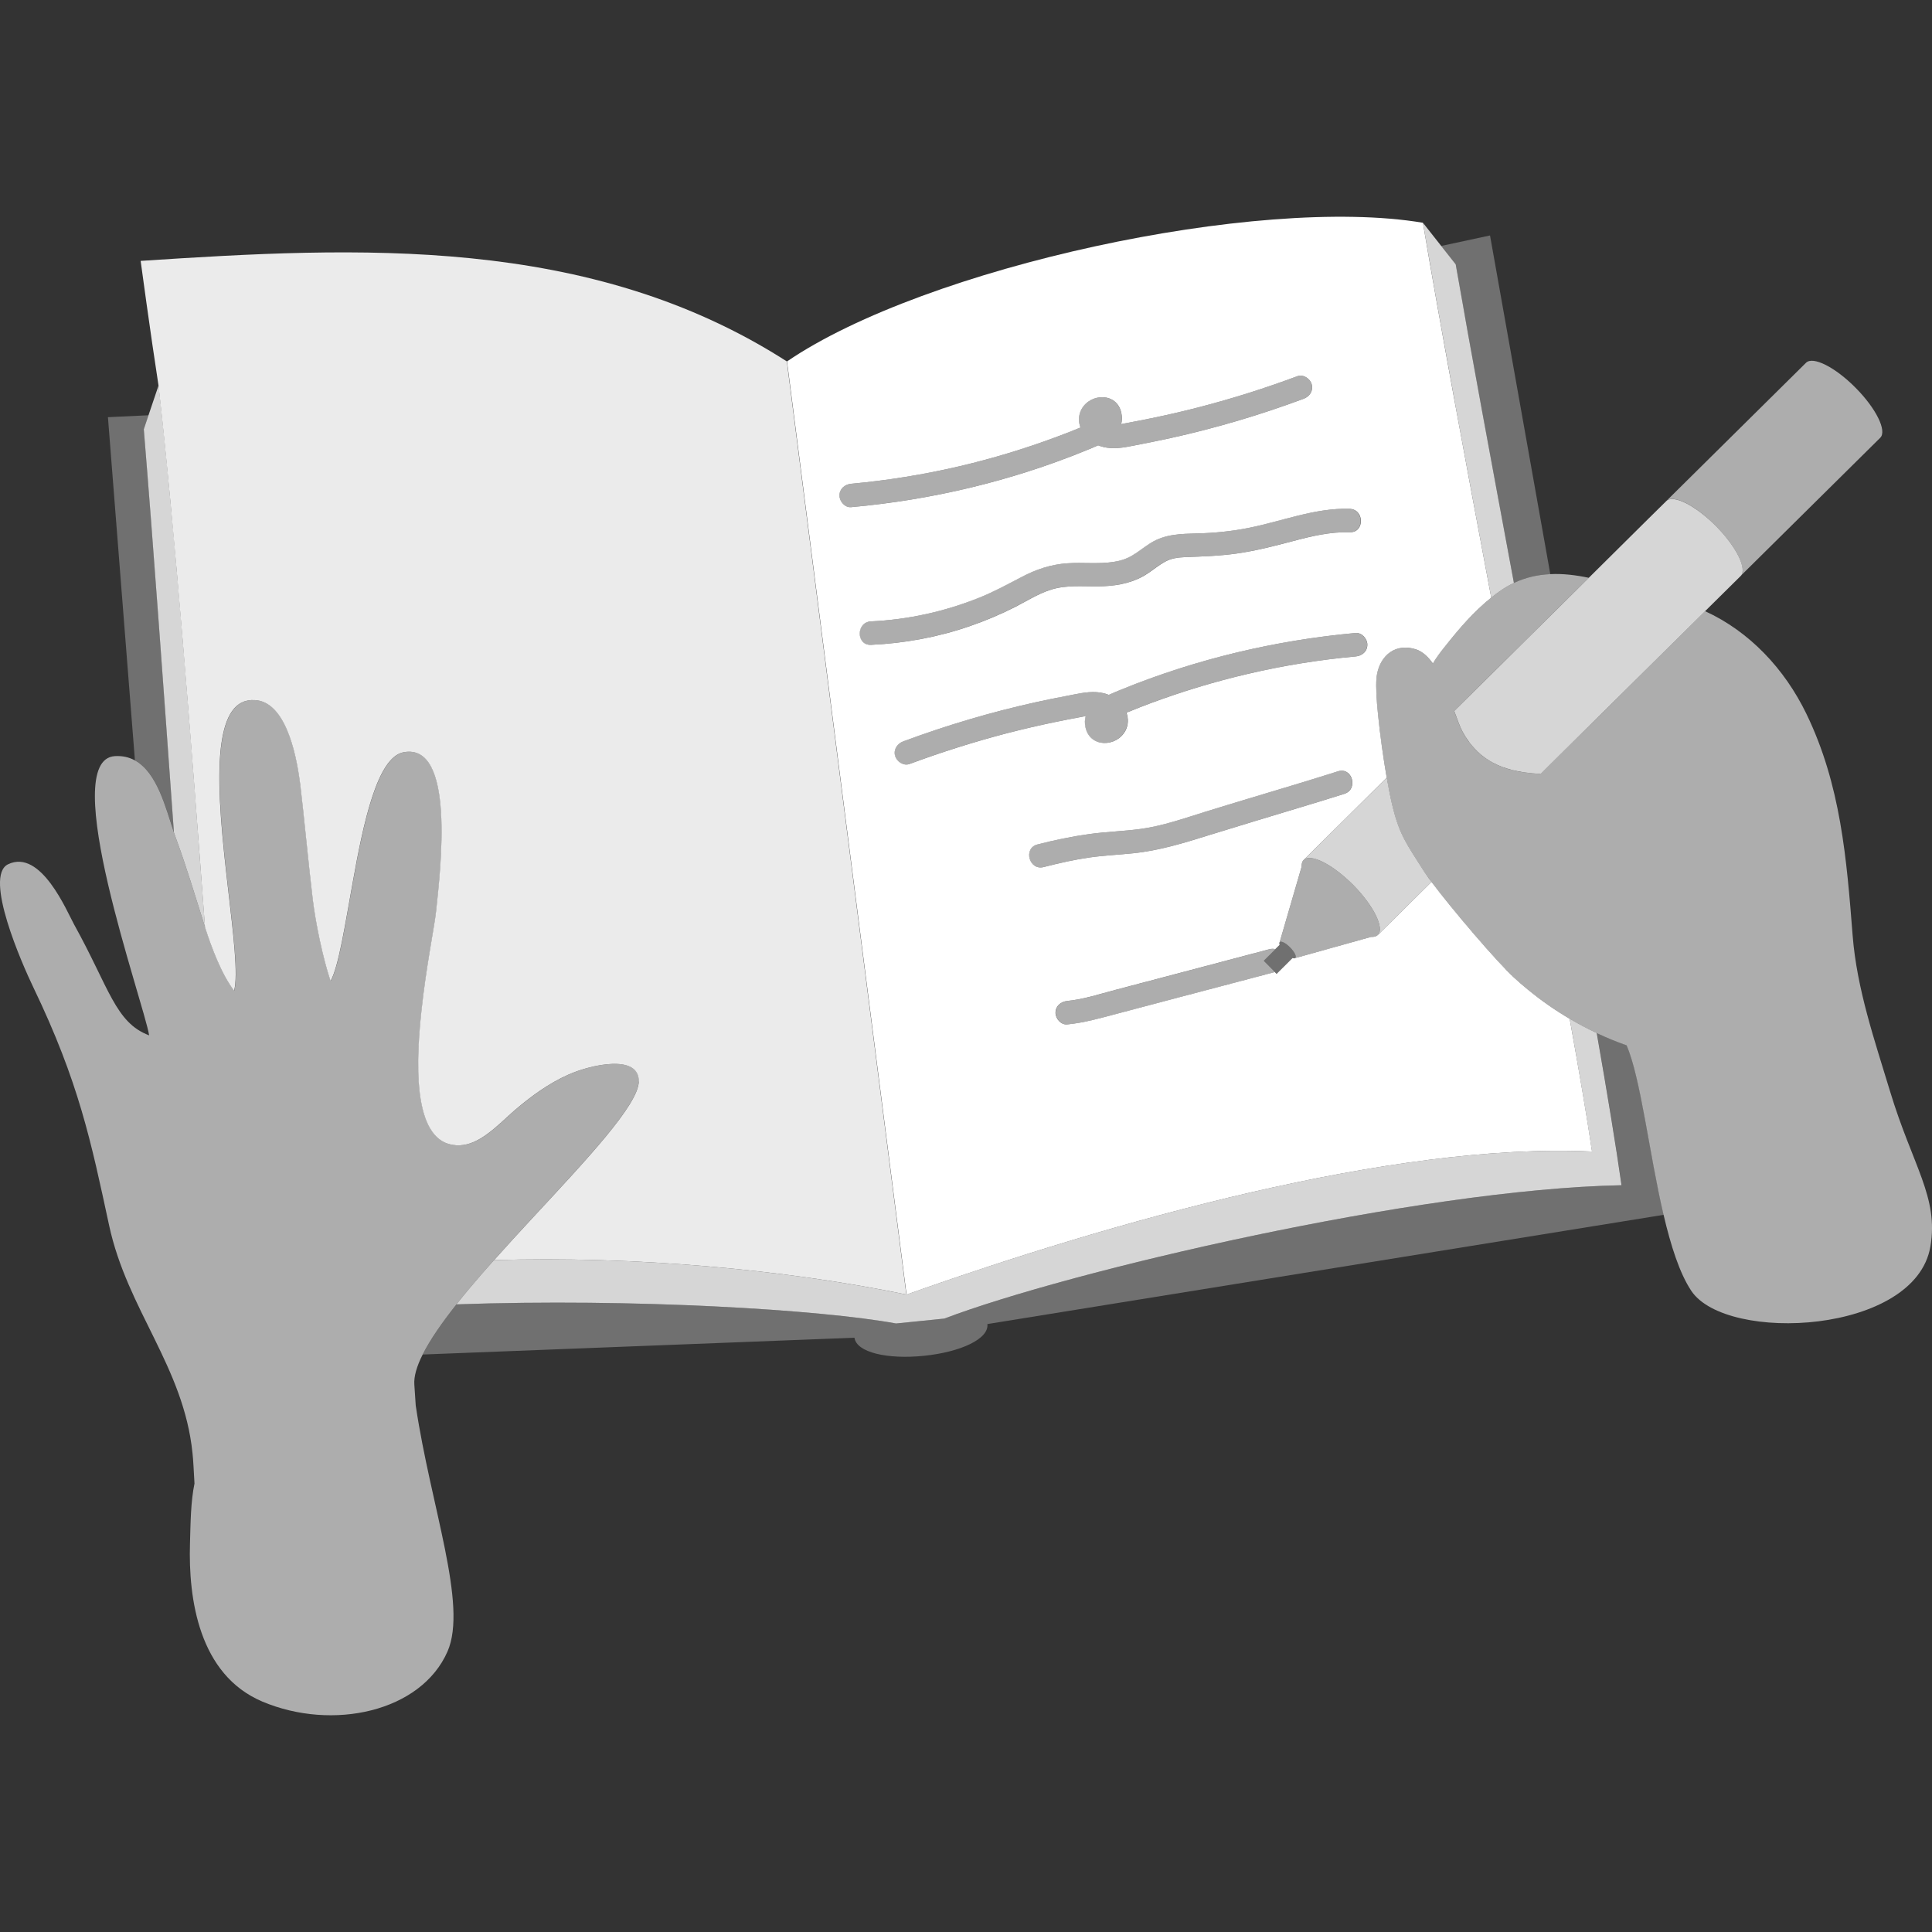
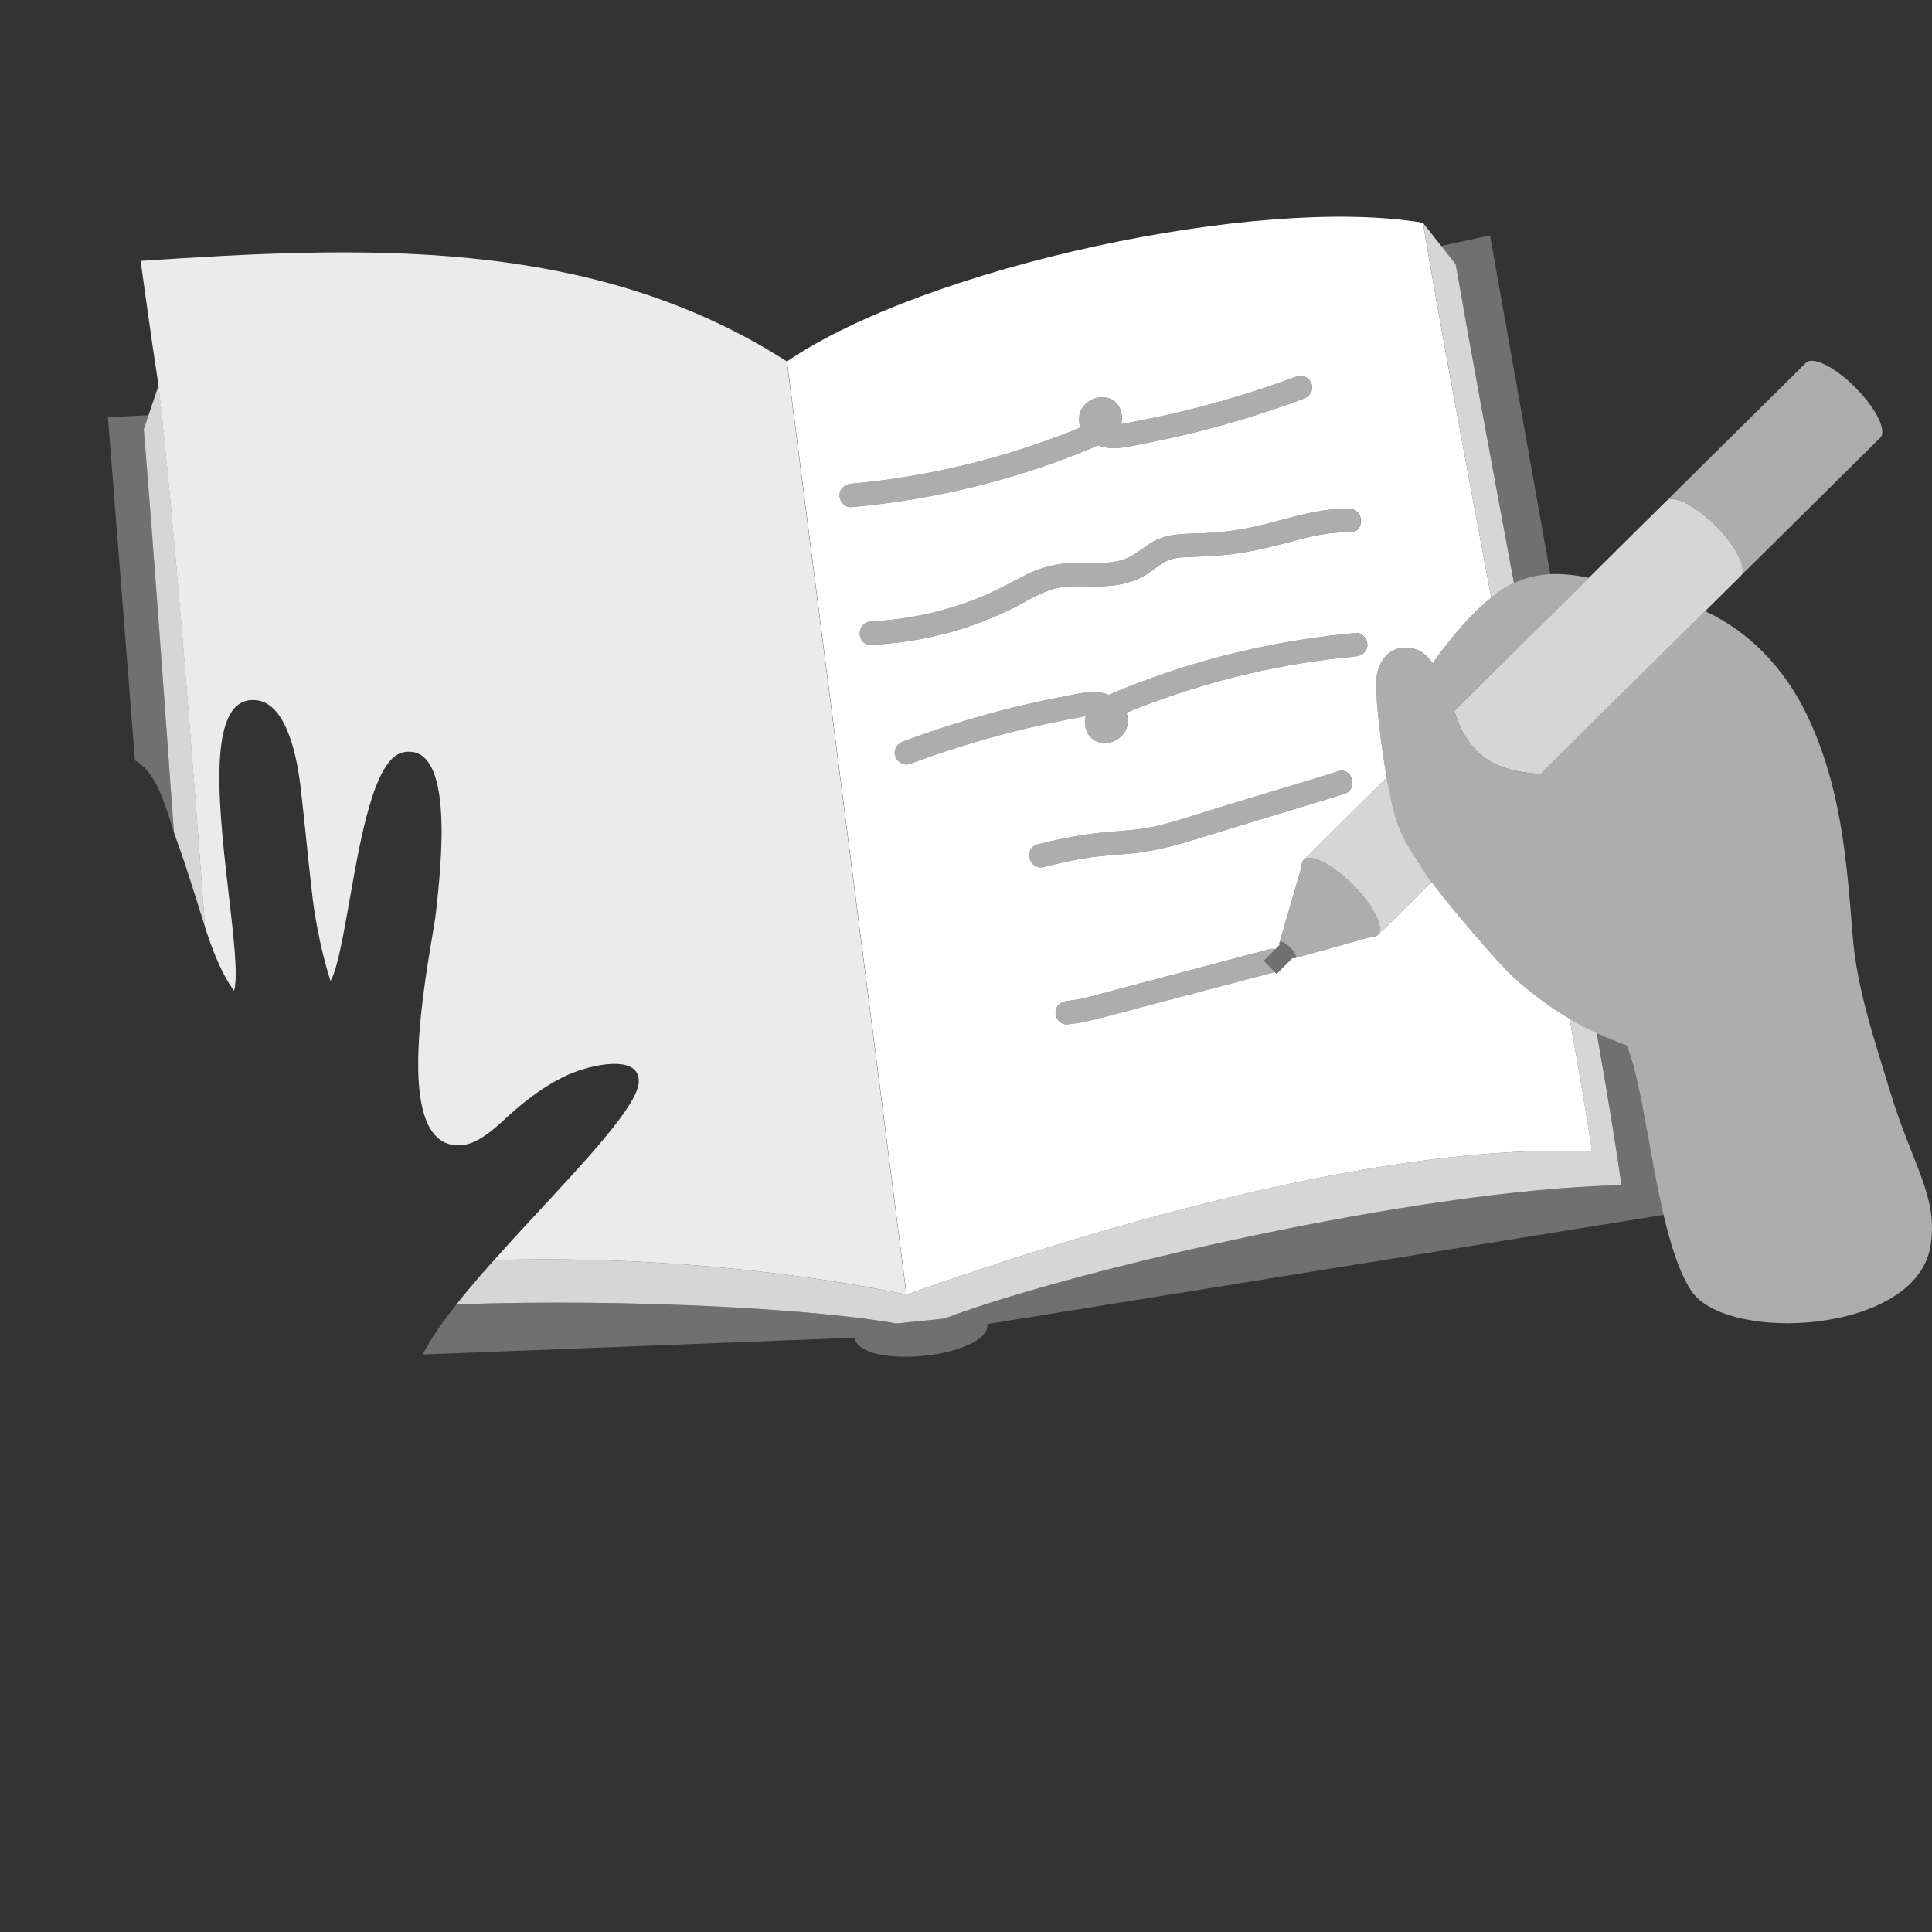
<svg xmlns="http://www.w3.org/2000/svg" viewBox="0 0 300 300">
  <rect x="0" y="0" width="300" height="300" fill="#333333" stroke="none" />
  <g fill="#fff">
    <path d="m 27.02 129.29 c -1.27 -3.81 -2.59 -9.32 -6.07 -11.22 l -4.19 -53.29 6.31 -.3 -.73 2.18 c 1.5 18.2 3.1 40.65 4.68 62.63 z" opacity=".3" />
    <path d="m 240.73 89.15 c -1.91 .09 -3.8 .5 -5.65 1.37 -3.45 -18.47 -6.72 -36.05 -9.04 -49.48 l -2.25 -2.85 7.58 -1.63 z" opacity=".3" />
    <path d="m 258.32 188.64 l -105 16.96 c .28 2.3 -4.16 4.35 -9.85 4.93 -5.68 .58 -10.48 -.52 -10.79 -2.81 l -67.04 2.61 c 1.15 -2.3 3 -4.95 5.25 -7.79 27.51 -.97 56.64 .83 68.26 2.97 l 7.49 -.76 c 19.26 -7.32 73.49 -20.09 105.16 -20.71 -.87 -6.13 -2.21 -14.26 -3.85 -23.63 1.52 .72 3.07 1.36 4.65 1.91 2.21 5.09 3.49 16.7 5.74 26.32 z" opacity=".3" />
    <path d="m 31.84 143.95 c -.02 -.08 -.05 -.17 -.08 -.25 -1.43 -4.48 -2.77 -9.01 -4.4 -13.43 -.11 -.31 -.23 -.64 -.35 -.98 -1.58 -21.98 -3.18 -44.43 -4.68 -62.63 l .73 -2.18 1.57 -4.65 c .17 1.47 .33 3 .5 4.56 2.38 22.29 4.69 52.22 6.71 79.56 z" opacity=".8" />
    <path d="m 235.08 90.52 c -.68 .32 -1.35 .7 -2.01 1.15 -.52 .35 -1.02 .73 -1.51 1.13 -3.72 -19.76 -7.33 -39.13 -9.91 -54.15 -.24 -1.39 -.48 -2.75 -.7 -4.06 l 2.84 3.6 2.25 2.85 c 2.33 13.43 5.6 31.01 9.04 49.48 z" opacity=".8" />
    <path d="m 251.79 184.04 c -31.67 .62 -85.9 13.39 -105.16 20.71 l -7.49 .76 c -11.62 -2.14 -40.74 -3.94 -68.26 -2.97 .65 -.83 1.34 -1.67 2.05 -2.52 1.19 -1.42 2.46 -2.88 3.78 -4.35 21.58 -.66 45.05 1.42 64.05 5.35 31.65 -11.26 75.53 -23.67 106.44 -22.21 -.73 -5.01 -1.94 -12.12 -3.46 -20.62 1.37 .81 2.76 1.55 4.2 2.22 1.64 9.37 2.98 17.5 3.85 23.63 z" opacity=".8" />
    <path d="m 140.77 201.02 c -19 -3.93 -42.47 -6.01 -64.05 -5.35 1.9 -2.14 3.89 -4.3 5.88 -6.45 8.39 -9.06 16.49 -17.61 16.59 -21.26 .12 -4.31 -7.35 -2.69 -10.96 -1.08 -3.03 1.35 -5.74 3.33 -8.24 5.46 -1.27 1.09 -2.75 2.61 -4.36 3.77 -1.31 .95 -2.7 1.66 -4.17 1.73 -6.92 .33 -7.13 -10.7 -6.02 -20.84 .72 -6.83 2.05 -13.24 2.28 -15.52 .7 -6.56 3.02 -26.22 -5.07 -24.67 -4.06 .78 -6.21 10.87 -7.88 20.22 -1.22 6.72 -2.18 13.05 -3.44 15.3 -1.2 -3.59 -2.3 -8.92 -2.76 -12.64 -.65 -5.42 -1.4 -13.36 -1.94 -17.85 -.03 -.13 -.05 -.28 -.06 -.42 -.64 -4.88 -2.39 -12.5 -7.01 -12.71 -.35 -.02 -.7 -.01 -1.07 .06 -2.7 .49 -3.9 3.73 -4.29 8.31 -.96 11.64 3.48 31.88 2.15 36.76 -1.99 -2.64 -3.5 -6.72 -4.52 -9.87 -2.17 -29.28 -4.67 -61.53 -7.22 -84.14 -1.28 -8.26 -2.77 -19.32 -2.77 -19.32 33.69 -2.21 69.69 -4.06 100.34 15.61 l 18.56 144.9 z" opacity=".9" />
    <path d="m 243.73 158.19 c -2.29 -1.34 -4.46 -2.86 -6.5 -4.54 -.75 -.6 -1.47 -1.24 -2.19 -1.9 -2.56 -2.35 -9.51 -10.47 -12.76 -14.81 l -8.34 8.25 c -.24 .23 -.6 .31 -1.04 .29 l -5.55 1.55 -6.21 1.73 c -.08 .08 -.25 .06 -.43 0 l -2.48 2.47 -.28 -.29 c -5.4 1.42 -10.79 2.85 -16.19 4.27 -2.75 .73 -5.5 1.45 -8.24 2.18 -2.57 .68 -5.13 1.42 -7.79 1.68 -.98 .1 -1.82 -.89 -1.83 -1.8 0 -1.05 .83 -1.74 1.81 -1.84 2.55 -.25 5.05 -1.08 7.52 -1.73 2.64 -.7 5.27 -1.39 7.9 -2.08 5.32 -1.41 10.64 -2.81 15.96 -4.22 .34 -.09 .66 -.09 .94 -.02 l .67 -.66 c -.05 -.19 -.07 -.35 .01 -.43 l .55 -1.89 2.86 -9.83 c -.02 -.43 .07 -.8 .31 -1.03 l 12.9 -12.78 c -.51 -2.94 -1.04 -6.65 -1.35 -9.83 -.24 -2.26 -.34 -4.26 -.25 -5.52 .02 -.26 .06 -.51 .1 -.75 .55 -2.91 2.9 -4.87 6.09 -3.81 .97 .33 1.83 1.12 2.58 2.18 .54 -.94 1.23 -1.83 1.91 -2.68 2.16 -2.73 4.45 -5.4 7.15 -7.55 -4.07 -21.62 -8.01 -42.76 -10.61 -58.21 -25.58 -4.31 -77.27 6.9 -98.74 21.53 l .48 3.72 18.08 141.18 c 31.65 -11.26 75.53 -23.67 106.44 -22.21 -.73 -5.01 -1.94 -12.12 -3.47 -20.62 z m -113.38 -81.24 c -.01 -1.04 .83 -1.74 1.81 -1.83 5.68 -.52 11.32 -1.43 16.87 -2.73 5.06 -1.19 10.03 -2.69 14.9 -4.5 1.16 -.43 2.32 -.88 3.47 -1.35 .12 -.05 .24 -.1 .37 -.15 -.33 -.91 -.32 -1.92 .15 -2.81 1.38 -2.57 5.49 -2.66 6.19 .49 .15 .67 .13 1.27 -.02 1.79 .37 -.07 .75 -.15 1.07 -.21 1.25 -.23 2.49 -.47 3.73 -.73 2.49 -.51 4.95 -1.08 7.41 -1.72 5.12 -1.33 10.18 -2.93 15.14 -4.78 .92 -.35 2 .37 2.24 1.25 .29 1.01 -.33 1.91 -1.25 2.25 -6.75 2.51 -13.65 4.56 -20.69 6.11 -1.52 .33 -3.04 .64 -4.57 .94 -1.55 .29 -3.19 .72 -4.78 .6 -.66 -.05 -1.29 -.18 -1.88 -.42 -.68 .31 -1.36 .59 -1.96 .83 -11.6 4.73 -23.9 7.65 -36.37 8.77 -.98 .1 -1.82 -.88 -1.83 -1.8 z m 4.89 19.54 c 5.76 -.27 11.43 -1.52 16.79 -3.67 2.28 -.91 4.41 -2.08 6.58 -3.21 2.27 -1.2 4.55 -1.96 7.11 -2.14 2.36 -.16 4.76 .14 7.1 -.2 1.07 -.15 2.1 -.47 3.02 -1.03 1 -.59 1.87 -1.34 2.86 -1.94 2.24 -1.38 4.68 -1.4 7.22 -1.47 2.65 -.06 5.29 -.33 7.88 -.84 5.25 -1.03 10.33 -3.14 15.75 -2.98 2.34 .07 2.37 3.71 .03 3.64 -3.02 -.09 -5.91 .6 -8.81 1.37 s -5.78 1.51 -8.74 1.93 c -2.68 .38 -5.33 .46 -8.02 .56 -1.14 .05 -2.21 .19 -3.21 .77 -.92 .52 -1.73 1.2 -2.61 1.78 -2.06 1.37 -4.42 1.86 -6.86 1.97 -2.39 .1 -4.87 -.21 -7.22 .29 s -4.36 1.85 -6.46 2.92 c -2.29 1.16 -4.67 2.17 -7.1 3 -4.92 1.7 -10.09 2.65 -15.29 2.89 -2.34 .11 -2.36 -3.53 -.02 -3.64 z m 5.99 22.14 c -.92 .34 -1.99 -.36 -2.24 -1.26 -.28 -.99 .33 -1.9 1.25 -2.24 6.75 -2.51 13.66 -4.56 20.69 -6.11 1.52 -.33 3.05 -.65 4.57 -.93 1.56 -.29 3.2 -.72 4.79 -.61 .65 .05 1.29 .18 1.88 .42 .67 -.31 1.35 -.58 1.96 -.83 11.6 -4.73 23.89 -7.64 36.36 -8.78 .98 -.08 1.83 .89 1.83 1.81 .01 1.05 -.82 1.75 -1.8 1.83 -5.69 .52 -11.32 1.43 -16.88 2.74 -5.06 1.18 -10.02 2.69 -14.89 4.49 -1.16 .44 -2.33 .88 -3.47 1.36 -.13 .05 -.25 .09 -.37 .14 .32 .91 .32 1.92 -.16 2.81 -1.38 2.57 -5.48 2.66 -6.19 -.49 -.15 -.66 -.13 -1.26 .03 -1.79 -.38 .07 -.75 .16 -1.08 .21 -1.24 .23 -2.48 .47 -3.73 .73 -2.48 .51 -4.95 1.09 -7.4 1.72 -5.13 1.34 -10.18 2.94 -15.15 4.78 z m 19.87 12.5 c 2.67 -.69 5.35 -1.25 8.07 -1.62 2.66 -.37 5.36 -.43 8.02 -.8 3.44 -.48 6.74 -1.66 10.04 -2.68 2.25 -.7 4.5 -1.38 6.76 -2.06 4.59 -1.39 9.19 -2.74 13.76 -4.2 2.24 -.72 3.22 2.79 .99 3.5 -2.19 .7 -4.4 1.36 -6.6 2.03 -4.82 1.46 -9.65 2.9 -14.47 4.4 -3.86 1.21 -7.64 2.37 -11.67 2.79 -2.28 .24 -4.58 .34 -6.84 .66 -2.39 .35 -4.75 .88 -7.08 1.48 -2.27 .6 -3.25 -2.91 -.99 -3.5 z m 59.93 4.02 c .13 .21 .28 .44 .47 .7 -.18 -.26 -.34 -.49 -.47 -.7 z" />
-     <path d="m 99.18 167.96 c -.1 3.65 -8.21 12.2 -16.59 21.26 -1.99 2.15 -3.98 4.31 -5.88 6.45 -1.32 1.47 -2.59 2.93 -3.78 4.35 -.71 .85 -1.4 1.69 -2.05 2.52 -2.25 2.84 -4.1 5.49 -5.25 7.79 -.91 1.81 -1.39 3.4 -1.29 4.7 .07 1.1 .14 2.2 .22 3.3 l .01 .01 c 2.32 15.6 8.09 30.85 4.92 38.1 -4.11 9.39 -17.86 12.38 -28.75 7.78 -9.87 -4.18 -11.5 -15.97 -11.24 -24.53 .09 -3.32 .12 -6.51 .7 -9.33 -.11 -1.96 -.19 -3.7 -.31 -4.73 -1.37 -13.42 -10.13 -22.25 -12.95 -35.37 -2.8 -12.98 -4.68 -22.22 -11.77 -36.96 -1.7 -3.53 -7.77 -17.25 -3.91 -19.1 5.1 -2.44 9.13 7.34 10.25 9.36 5.46 9.85 6.4 15.25 11.65 17.21 -.87 -5.26 -14.37 -42.83 -5.31 -43.36 1.19 -.07 2.21 .18 3.09 .66 3.48 1.9 4.8 7.41 6.07 11.22 v .01 c .12 .34 .24 .66 .35 .97 1.63 4.42 2.97 8.95 4.4 13.43 .03 .08 .06 .17 .08 .25 q .01 .01 .01 .02 c 1.02 3.15 2.53 7.23 4.52 9.87 1.33 -4.88 -3.11 -25.12 -2.15 -36.76 .39 -4.58 1.59 -7.82 4.29 -8.31 .37 -.07 .72 -.08 1.07 -.06 4.62 .21 6.37 7.83 7.01 12.71 .01 .14 .03 .29 .06 .42 .54 4.49 1.29 12.43 1.94 17.85 .46 3.72 1.56 9.05 2.76 12.64 1.26 -2.25 2.22 -8.58 3.44 -15.3 1.67 -9.35 3.82 -19.44 7.88 -20.22 8.09 -1.55 5.77 18.11 5.07 24.67 -.23 2.28 -1.56 8.69 -2.28 15.52 -1.11 10.14 -.9 21.17 6.02 20.84 1.47 -.07 2.86 -.78 4.17 -1.73 1.61 -1.16 3.09 -2.68 4.36 -3.77 2.5 -2.13 5.21 -4.11 8.24 -5.46 3.62 -1.61 11.08 -3.23 10.96 1.08 z" opacity=".6" />
    <path d="m 202.42 61.92 c -6.75 2.51 -13.65 4.56 -20.69 6.11 -1.52 .33 -3.04 .64 -4.57 .94 -1.55 .29 -3.19 .72 -4.78 .6 -.66 -.05 -1.29 -.18 -1.88 -.42 -.68 .31 -1.36 .59 -1.96 .83 -11.6 4.73 -23.9 7.65 -36.37 8.77 -.98 .1 -1.82 -.88 -1.83 -1.8 -.01 -1.04 .83 -1.74 1.81 -1.83 5.68 -.52 11.32 -1.43 16.87 -2.73 5.06 -1.19 10.03 -2.69 14.9 -4.5 1.16 -.43 2.32 -.88 3.47 -1.35 .12 -.05 .24 -.1 .37 -.15 -.33 -.91 -.32 -1.92 .15 -2.81 1.38 -2.57 5.49 -2.66 6.19 .49 .15 .67 .13 1.27 -.02 1.79 .37 -.07 .75 -.15 1.07 -.21 1.25 -.23 2.49 -.47 3.73 -.73 2.49 -.51 4.95 -1.08 7.41 -1.72 5.12 -1.33 10.18 -2.93 15.14 -4.78 .92 -.35 2 .37 2.24 1.25 .29 1.01 -.33 1.91 -1.25 2.25 z" opacity=".6" />
    <path d="m 212.3 100.1 c .01 1.05 -.82 1.75 -1.8 1.83 -5.69 .52 -11.32 1.43 -16.88 2.74 -5.06 1.18 -10.02 2.69 -14.89 4.49 -1.16 .44 -2.33 .88 -3.47 1.36 -.13 .05 -.25 .09 -.37 .14 .32 .91 .32 1.92 -.16 2.81 -1.38 2.57 -5.48 2.66 -6.19 -.49 -.15 -.66 -.13 -1.26 .03 -1.79 -.38 .07 -.75 .16 -1.08 .21 -1.24 .23 -2.48 .47 -3.73 .73 -2.48 .51 -4.95 1.09 -7.4 1.72 -5.13 1.34 -10.18 2.94 -15.15 4.78 -.92 .34 -1.99 -.36 -2.24 -1.26 -.28 -.99 .33 -1.9 1.25 -2.24 6.75 -2.51 13.66 -4.56 20.69 -6.11 1.52 -.33 3.05 -.65 4.57 -.93 1.56 -.29 3.2 -.72 4.79 -.61 .65 .05 1.29 .18 1.88 .42 .67 -.31 1.35 -.58 1.96 -.83 11.6 -4.73 23.89 -7.64 36.36 -8.78 .98 -.08 1.83 .89 1.83 1.81 z" opacity=".6" />
    <path d="m 209.55 82.65 c -3.02 -.09 -5.91 .6 -8.81 1.37 s -5.78 1.51 -8.74 1.93 c -2.68 .38 -5.33 .46 -8.02 .56 -1.14 .05 -2.21 .19 -3.21 .77 -.92 .52 -1.73 1.2 -2.61 1.78 -2.06 1.37 -4.42 1.86 -6.86 1.97 -2.39 .1 -4.87 -.21 -7.22 .29 s -4.36 1.85 -6.46 2.92 c -2.29 1.16 -4.67 2.17 -7.1 3 -4.92 1.7 -10.09 2.65 -15.29 2.89 -2.34 .11 -2.36 -3.53 -.02 -3.64 5.76 -.27 11.43 -1.52 16.79 -3.67 2.28 -.91 4.41 -2.08 6.58 -3.21 2.27 -1.2 4.55 -1.96 7.11 -2.14 2.36 -.16 4.76 .14 7.1 -.2 1.07 -.15 2.1 -.47 3.02 -1.03 1 -.59 1.87 -1.34 2.86 -1.94 2.24 -1.38 4.68 -1.4 7.22 -1.47 2.65 -.06 5.29 -.33 7.88 -.84 5.25 -1.03 10.33 -3.14 15.75 -2.98 2.34 .07 2.37 3.71 .03 3.64 z" opacity=".6" />
    <path d="m 208.73 123.27 c -2.19 .7 -4.4 1.36 -6.6 2.03 -4.82 1.46 -9.65 2.9 -14.47 4.4 -3.86 1.21 -7.64 2.37 -11.67 2.79 -2.28 .24 -4.58 .34 -6.84 .66 -2.39 .35 -4.75 .88 -7.08 1.48 -2.27 .6 -3.25 -2.91 -.99 -3.5 2.67 -.69 5.35 -1.25 8.07 -1.62 2.66 -.37 5.36 -.43 8.02 -.8 3.44 -.48 6.74 -1.66 10.04 -2.68 2.25 -.7 4.5 -1.38 6.76 -2.06 4.59 -1.39 9.19 -2.74 13.76 -4.2 2.24 -.72 3.22 2.79 .99 3.5 z" opacity=".6" />
    <path d="m 196.23 149.18 l 1.74 1.76 c -5.4 1.42 -10.79 2.85 -16.19 4.27 -2.75 .73 -5.5 1.45 -8.24 2.18 -2.57 .68 -5.13 1.42 -7.79 1.68 -.98 .1 -1.82 -.89 -1.83 -1.8 0 -1.05 .83 -1.74 1.81 -1.84 2.55 -.25 5.05 -1.08 7.52 -1.73 2.64 -.7 5.27 -1.39 7.9 -2.08 5.32 -1.41 10.64 -2.81 15.96 -4.22 .34 -.09 .66 -.09 .94 -.02 l -1.81 1.8 z" opacity=".6" />
    <path d="m 288.15 60.23 c -3.18 -3.22 -6.63 -4.96 -7.71 -3.9 l -21.69 21.46 c 1.08 -1.07 4.53 .68 7.71 3.9 s 4.88 6.69 3.81 7.75 l 21.69 -21.46 c 1.08 -1.07 -.63 -4.54 -3.81 -7.75 z" opacity=".6" />
    <path d="m 201.16 148.76 c -.08 .08 -.25 .06 -.43 0 l -2.48 2.47 -.28 -.29 -1.74 -1.76 1.81 -1.8 .67 -.66 c -.05 -.19 -.07 -.35 .01 -.43 .23 -.23 .96 .14 1.63 .83 .67 .68 1.04 1.41 .81 1.64 z" opacity=".3" />
    <path d="m 299.75 193.56 c -2.32 13.62 -31.66 15.05 -37.12 6.89 -1.83 -2.74 -3.19 -7.03 -4.31 -11.81 -2.25 -9.62 -3.53 -21.23 -5.74 -26.32 -1.58 -.55 -3.13 -1.19 -4.65 -1.91 -1.44 -.67 -2.83 -1.41 -4.2 -2.22 h -.01 c -2.29 -1.34 -4.46 -2.86 -6.5 -4.54 -.75 -.6 -1.47 -1.24 -2.19 -1.9 -2.98 -2.73 -11.91 -13.28 -14.02 -16.6 -2.68 -4.23 -3.77 -5.57 -4.9 -10.42 -.63 -2.64 -1.66 -8.85 -2.14 -13.8 -.24 -2.26 -.34 -4.26 -.25 -5.52 .02 -.26 .06 -.51 .1 -.75 .55 -2.91 2.9 -4.87 6.09 -3.81 .97 .33 1.83 1.12 2.58 2.18 .54 -.94 1.23 -1.83 1.91 -2.68 2.16 -2.73 4.45 -5.4 7.15 -7.55 .49 -.4 .99 -.78 1.51 -1.13 .66 -.45 1.33 -.83 2.01 -1.15 1.85 -.87 3.74 -1.28 5.65 -1.37 1.98 -.1 3.98 .15 5.99 .57 l -5.01 4.95 -4.93 4.89 -3.33 3.29 -7.64 7.55 c .49 1.32 .89 2.49 1.29 3.21 2.28 4.19 5.71 5.76 9.55 6.32 .84 .12 1.7 .2 2.57 .24 l 1.18 -1.16 4.79 -4.74 3.18 -3.14 16.4 -16.23 c 6.9 3.16 12.34 8.95 15.73 15.93 5.35 11.04 6.25 22.49 7.19 34.48 .66 8.29 3.41 16.23 5.8 24.13 3.52 11.64 7.58 16.45 6.27 24.12 z" opacity=".6" />
    <path d="m 270.28 89.45 l -21.9 21.66 -9.15 9.06 c -.87 -.04 -1.73 -.12 -2.57 -.24 -.66 -.1 -1.3 -.22 -1.92 -.38 -.25 -.07 -.51 -.14 -.75 -.22 -.27 -.08 -.52 -.17 -.78 -.26 -.46 -.18 -.92 -.39 -1.36 -.62 -.19 -.1 -.37 -.2 -.55 -.31 -.39 -.24 -.77 -.5 -1.14 -.8 -.09 -.07 -.18 -.15 -.27 -.22 -.3 -.26 -.59 -.53 -.87 -.83 -.17 -.18 -.34 -.37 -.5 -.56 -.01 -.01 -.01 -.02 -.02 -.03 -.15 -.18 -.3 -.36 -.43 -.56 -.34 -.46 -.67 -.97 -.97 -1.53 -.4 -.72 -.8 -1.89 -1.29 -3.21 l 7.64 -7.55 13.26 -13.13 9.3 -9.22 2.74 -2.7 c 1.08 -1.06 4.53 .68 7.72 3.9 3.17 3.21 4.88 6.69 3.81 7.75 z" opacity=".8" />
    <path d="m 213.95 145.19 c 1.07 -1.06 -.64 -4.54 -3.81 -7.76 -3.2 -3.21 -6.64 -4.96 -7.71 -3.89 l 12.9 -12.78 c .04 .2 .07 .4 .11 .59 v .01 c .04 .2 .08 .39 .11 .57 .04 .21 .08 .41 .11 .61 .05 .25 .1 .48 .14 .71 .04 .2 .08 .4 .12 .58 .07 .33 .14 .63 .2 .9 1.13 4.85 2.22 6.19 4.9 10.42 .13 .21 .28 .44 .47 .7 .22 .33 .49 .7 .79 1.09 l -8.34 8.25 z" opacity=".8" />
    <path d="m 215.45 121.35 c -.04 -.19 -.07 -.39 -.11 -.59 l .01 -.01 c .04 .2 .07 .41 .1 .6 z" />
    <path d="m 213.95 145.19 c -.24 .23 -.6 .31 -1.04 .29 l -5.55 1.55 -6.21 1.73 c .23 -.23 -.14 -.96 -.81 -1.64 -.67 -.69 -1.4 -1.06 -1.63 -.83 l .55 -1.89 2.86 -9.83 c -.02 -.43 .07 -.8 .31 -1.03 1.07 -1.07 4.51 .68 7.71 3.89 3.17 3.22 4.88 6.7 3.81 7.76 z" opacity=".6" />
  </g>
</svg>